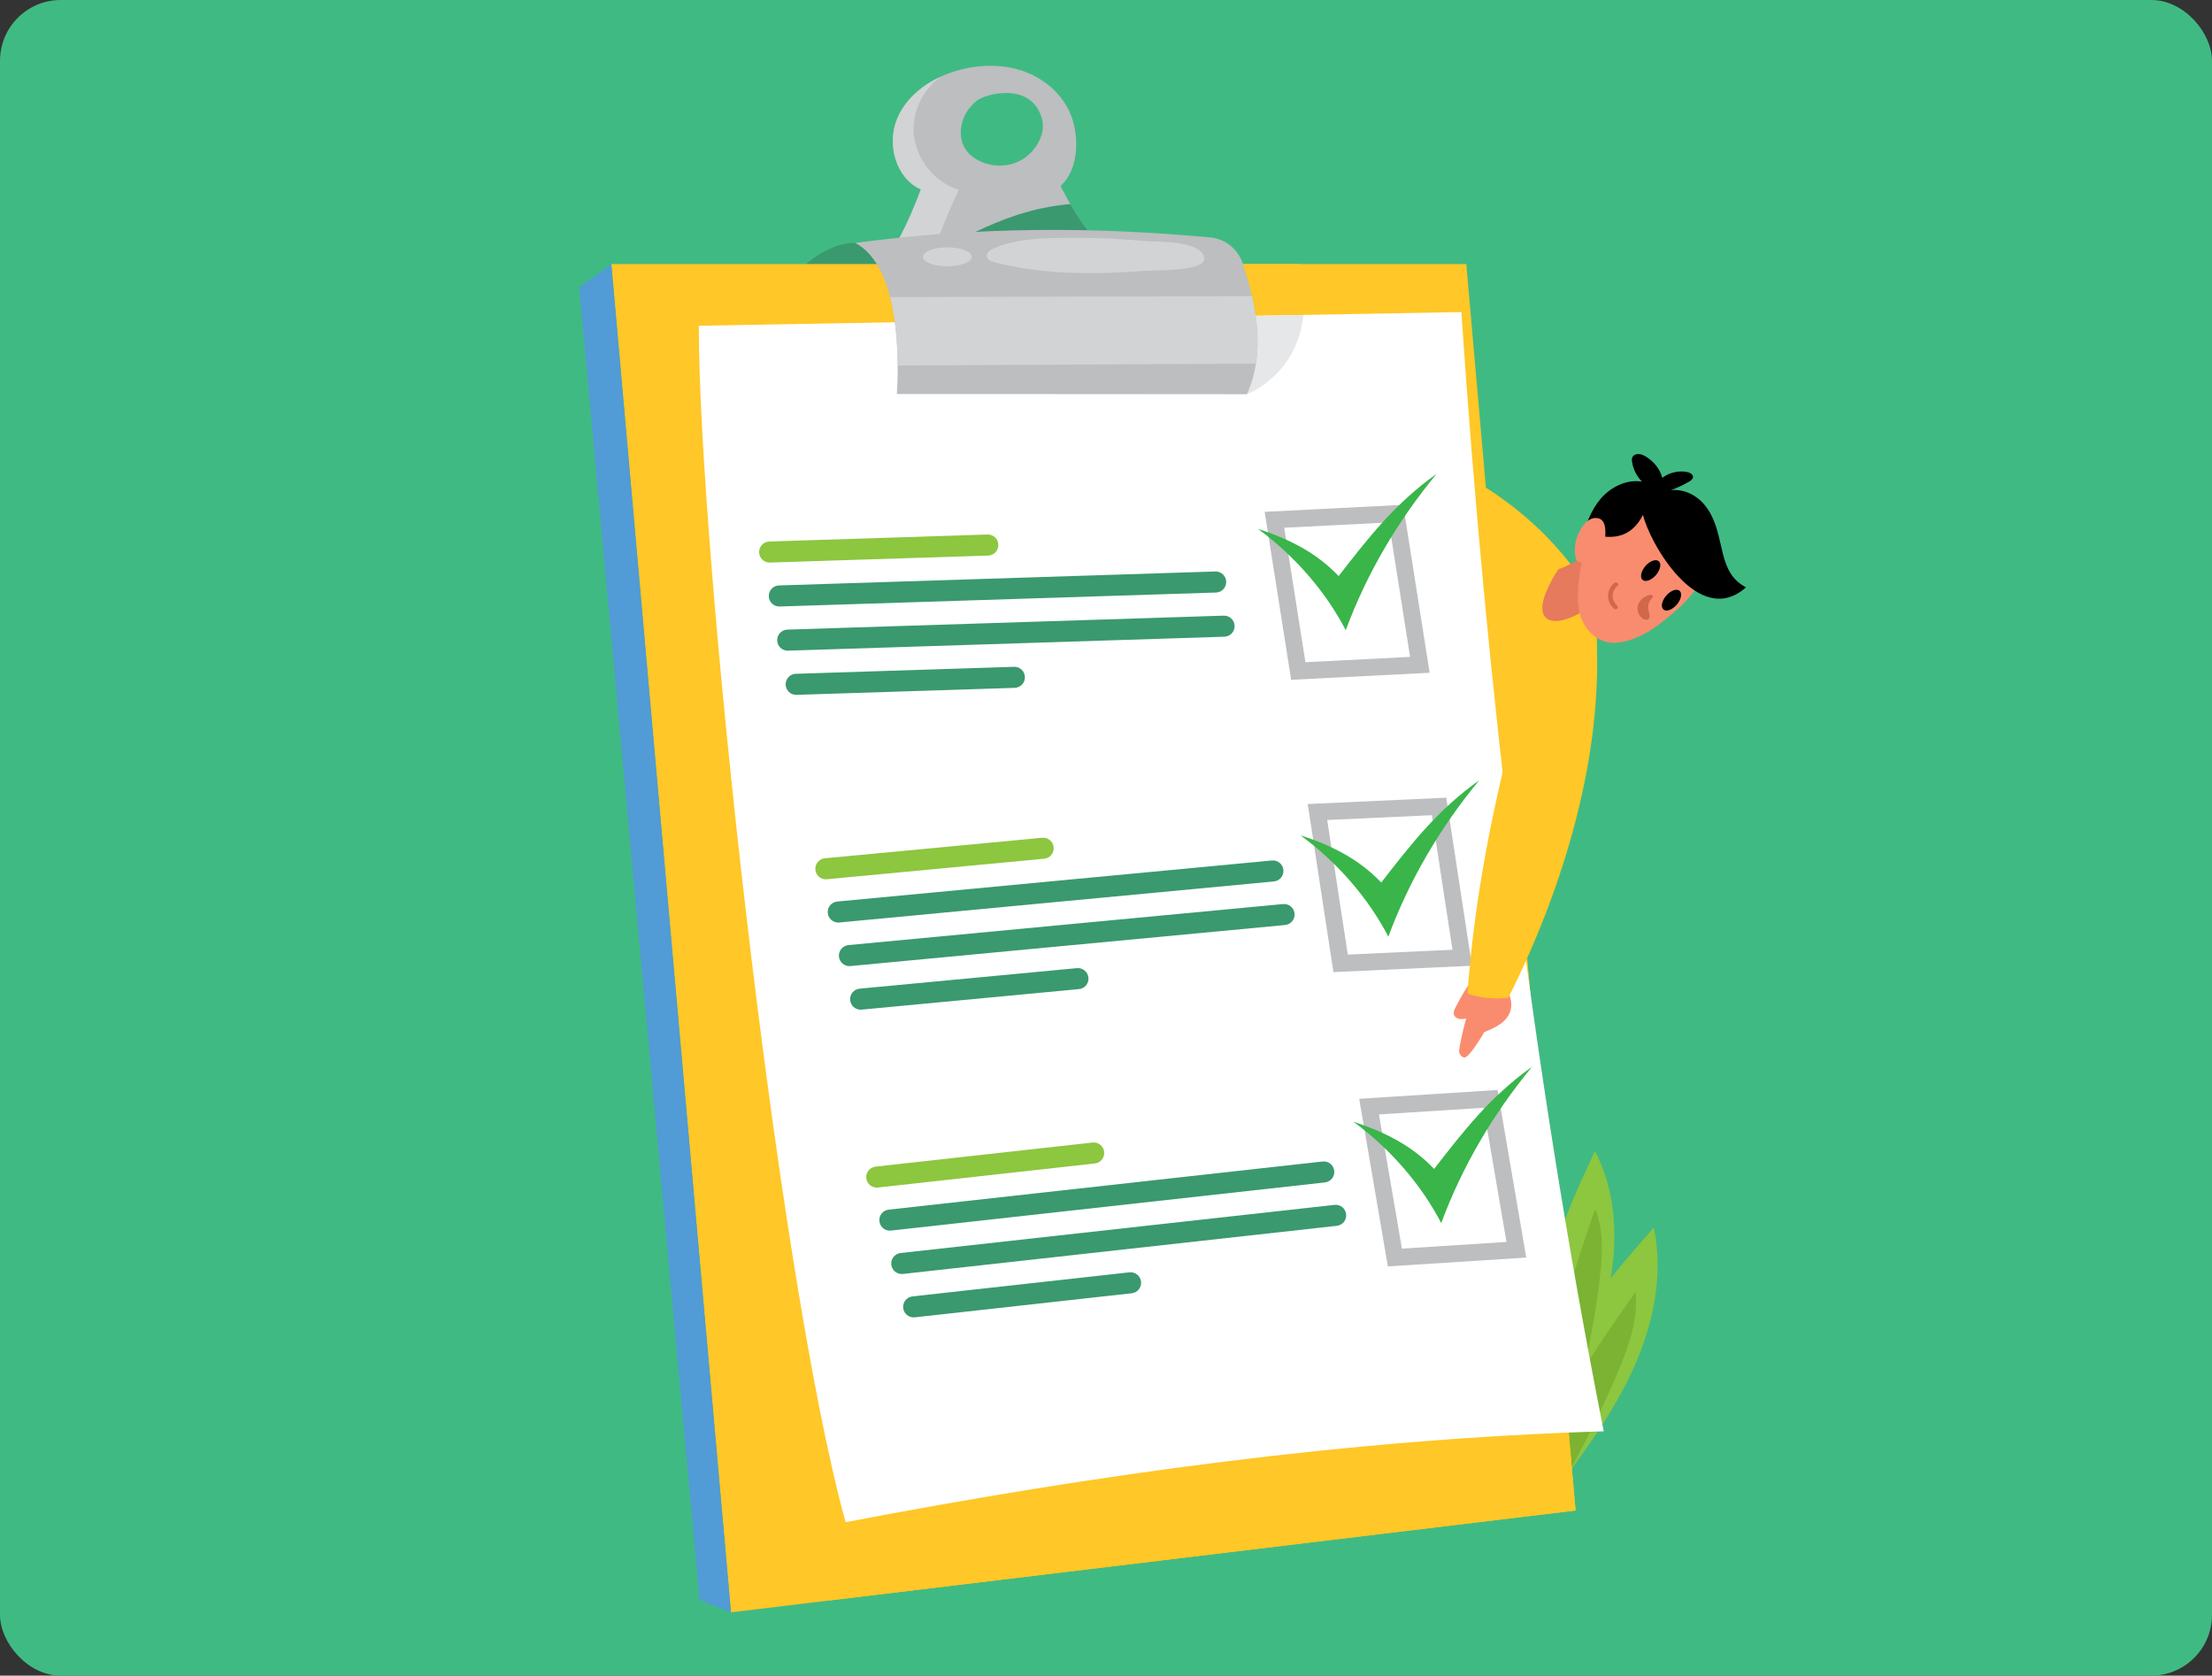
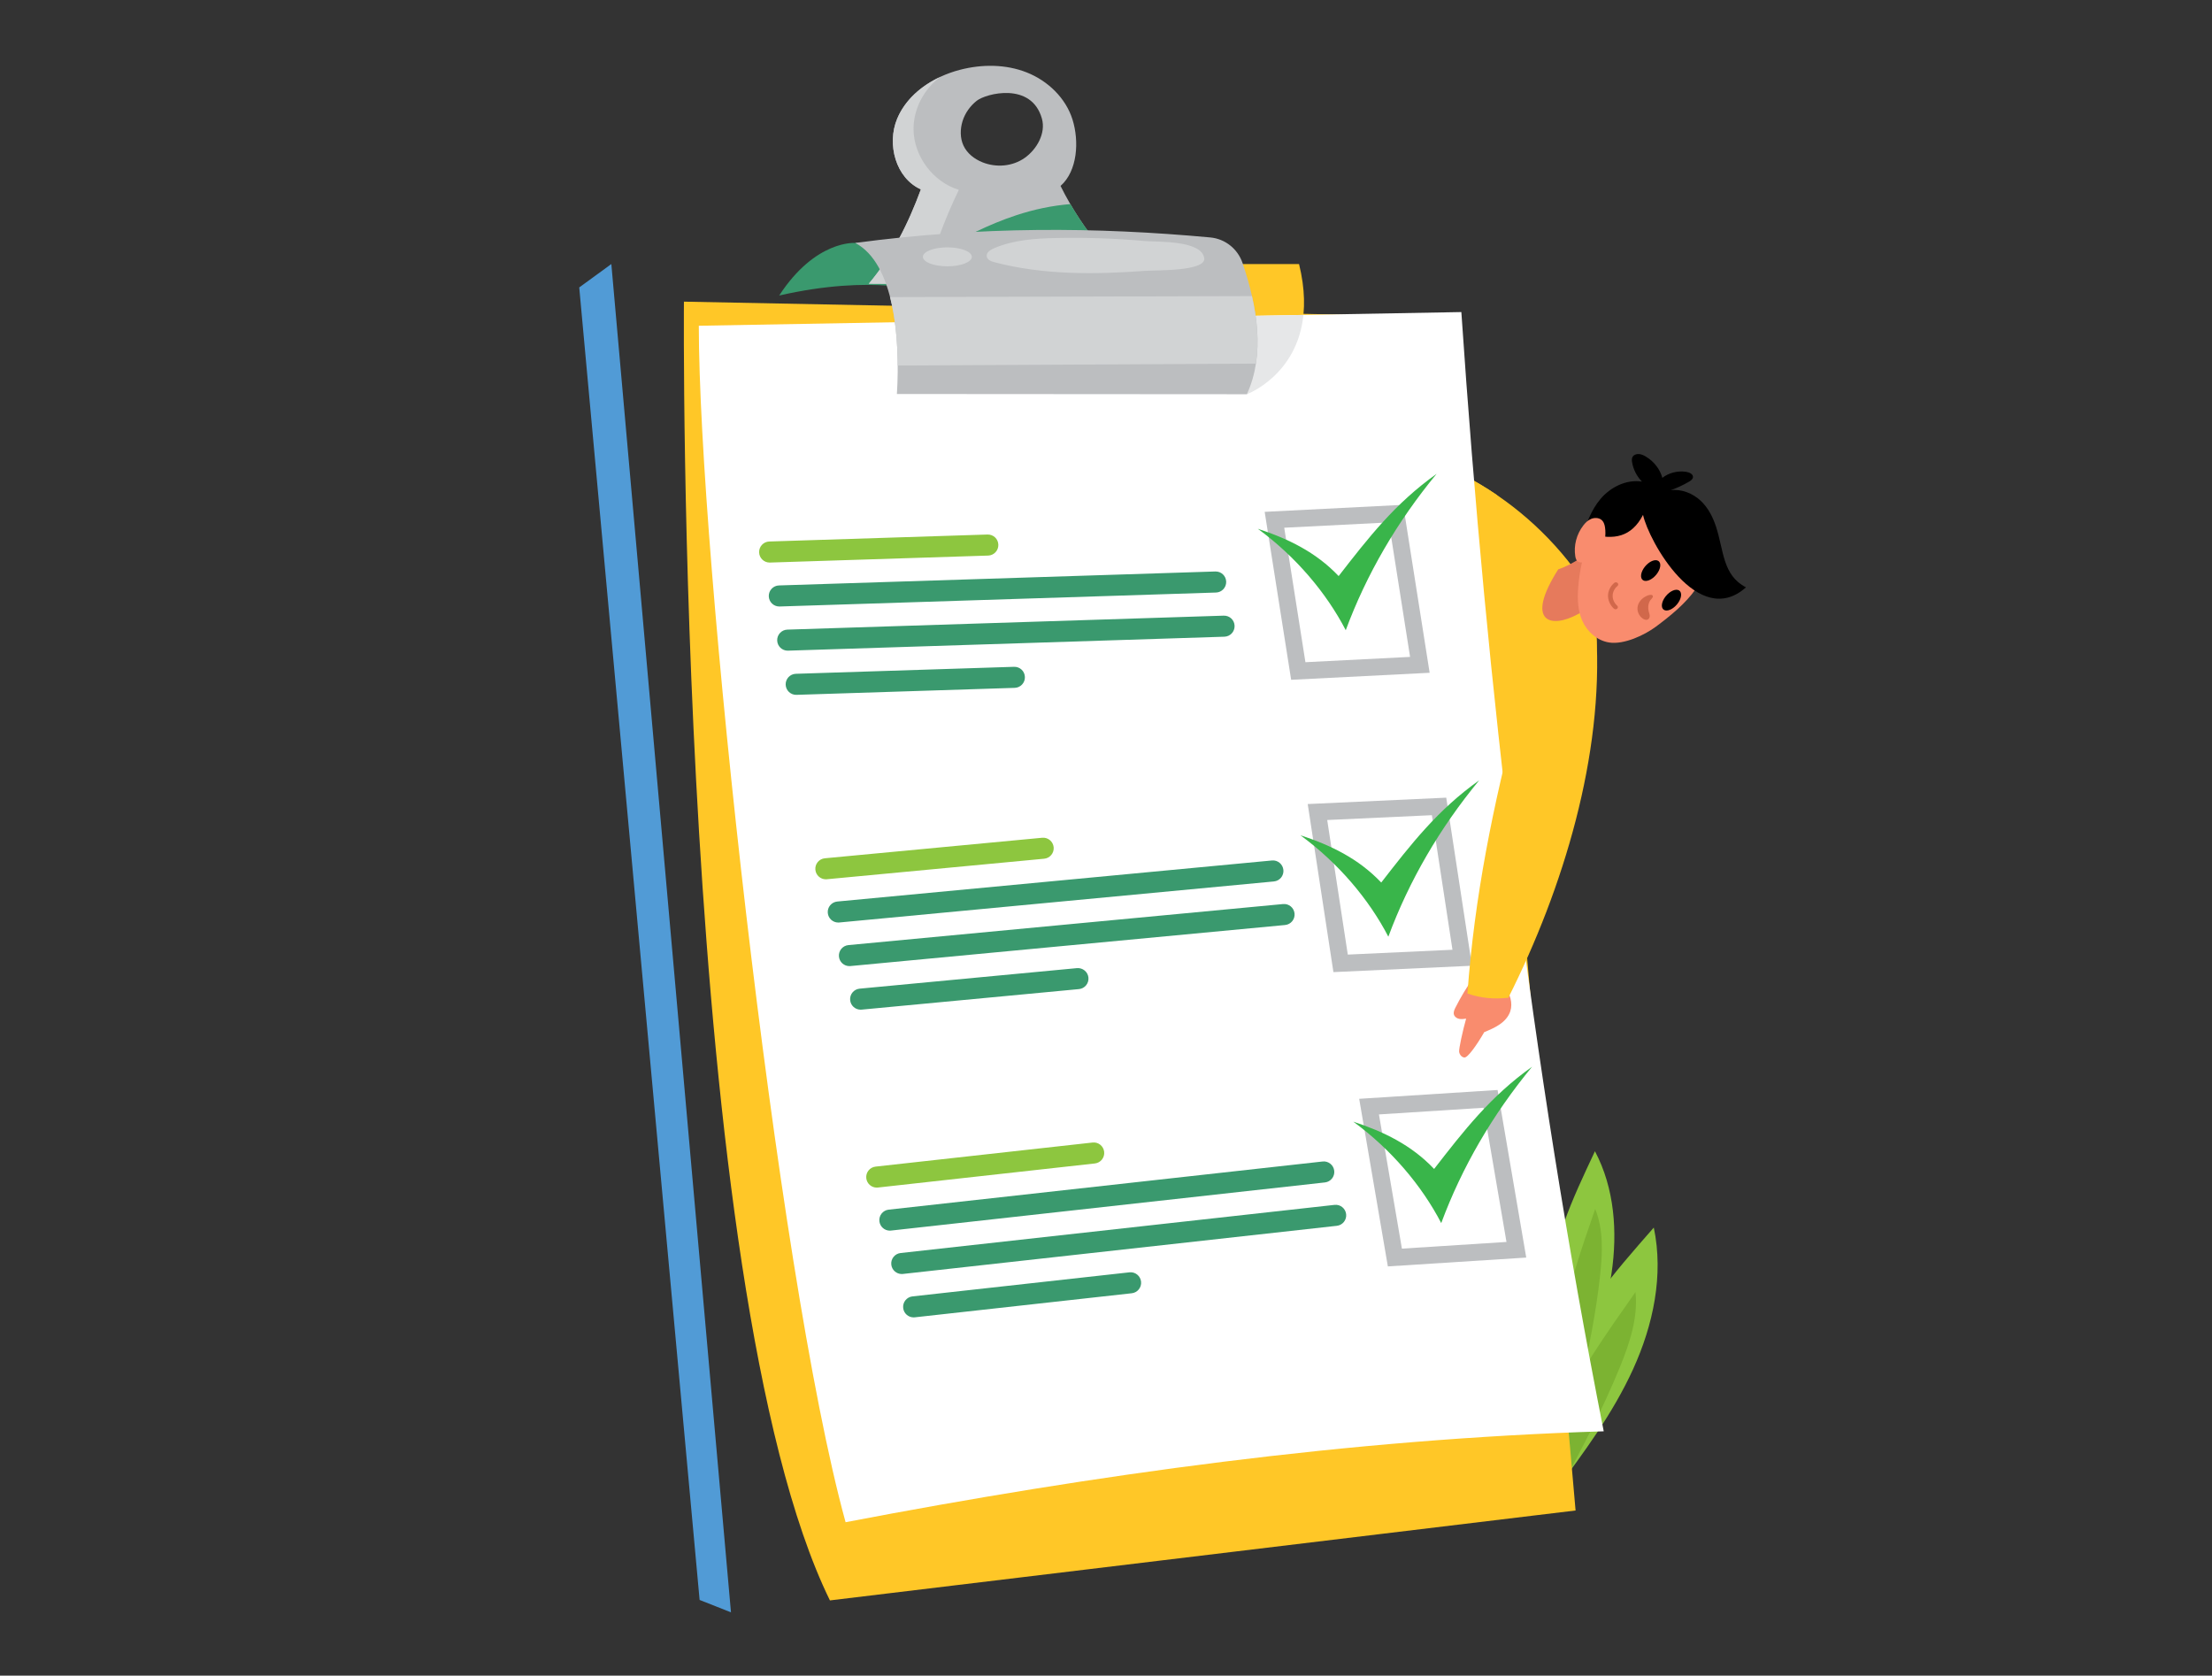
<svg xmlns="http://www.w3.org/2000/svg" width="437" height="331" viewBox="0 0 437 331" fill="none">
  <rect x="0" y="0" width="437" height="331" fill="#333333" stroke="none" />
-   <rect width="437" height="331" rx="12" fill="#40BA83" />
  <path d="M307.149 294.66C312.876 286.967 318.646 279.2 322.625 270.475C326.605 261.75 328.706 251.872 326.722 242.49C318.888 251.452 310.51 260.726 307.436 272.226C305.465 279.603 306.177 287.088 307.149 294.66Z" fill="#8DC63F" />
  <path d="M311.565 287.847C313.544 284.083 315.468 280.289 317.252 276.428C318.24 274.287 319.186 272.127 320.073 269.943C321.976 265.256 323.634 260.265 323.103 255.234C320.225 259.32 317.347 263.406 314.643 267.609C312.522 270.905 310.496 274.3 309.178 277.99C308.096 281.021 307.512 284.205 307.188 287.4C307.025 289.009 306.928 290.624 306.864 292.24C306.863 292.262 306.86 292.287 306.859 292.308C306.952 293.091 307.048 293.875 307.149 294.66C308.088 293.398 309.028 292.134 309.961 290.865C310.498 289.861 311.035 288.856 311.565 287.847Z" fill="#7CB332" />
  <path d="M311.33 275.226C314.234 267.5 317.158 259.7 318.371 251.535C319.584 243.37 318.97 234.699 315.095 227.411C310.749 236.691 306.027 246.357 306.225 256.602C306.351 263.172 308.723 269.194 311.33 275.226Z" fill="#8DC63F" />
  <path d="M313.368 268.539C314.108 264.954 314.796 261.357 315.352 257.739C315.66 255.733 315.928 253.721 316.141 251.702C316.599 247.373 316.781 242.849 315.144 238.814C313.736 242.878 312.328 246.945 311.092 251.065C310.123 254.297 309.256 257.587 309.044 260.954C308.871 263.719 309.146 266.491 309.639 269.212C309.888 270.582 310.193 271.941 310.524 273.293C310.528 273.311 310.532 273.332 310.536 273.35C310.799 273.976 311.065 274.602 311.336 275.226C311.813 273.959 312.288 272.69 312.758 271.417C312.964 270.458 313.169 269.499 313.368 268.539Z" fill="#7CB332" />
  <path d="M310.833 112.16C304.719 104.065 296.657 97.451 287.523 93.038C285.757 116.509 284.874 140.126 285.387 163.657C291.704 160.366 297.906 156.716 303.17 151.917C308.434 147.117 312.806 141.085 314.555 134.18C316.555 126.289 315.125 117.845 310.833 112.16Z" fill="#FFC727" />
  <path d="M288.712 93.637C288.061 94.399 287.584 95.33 287.298 96.295C287.292 96.313 287.29 96.333 287.284 96.352C287.094 99.009 286.915 101.668 286.748 104.329C286.678 113.634 286.607 122.94 286.536 132.245C286.5 136.98 286.489 141.853 288.235 146.255C289.088 148.404 290.338 150.363 291.749 152.186C292.542 153.211 294.587 156.536 296.249 156.112C297.703 155.741 298.195 151.12 298.599 149.792C299.378 147.224 300.242 144.682 301.186 142.172C301.679 140.862 302.2 139.527 302.231 138.127C302.261 136.765 301.822 135.442 301.392 134.149C298.9 126.671 296.487 119.086 295.759 111.236C295.345 106.771 295.483 102.273 295.737 97.794C293.487 96.261 291.138 94.873 288.712 93.637Z" fill="#FFC727" />
  <path d="M168.958 47.99C168.958 47.99 161.11 47.353 153.934 58.377C172.654 54.114 182.742 57.65 182.742 57.65C182.742 57.65 177.43 47.482 168.958 47.99Z" fill="#3A996E" />
  <path d="M217.765 49.254C214.522 45.435 211.747 41.219 209.521 36.73C212.88 33.771 213.223 27.895 211.886 23.622C210.55 19.35 207.001 15.95 202.838 14.306C198.674 12.661 193.973 12.664 189.641 13.791C184.385 15.16 179.333 18.445 177.242 23.458C175.15 28.472 176.964 35.199 181.928 37.408C179.492 44.06 176.212 50.631 171.637 56.04C184.732 56.151 197.831 56.262 210.921 55.884C213.056 55.822 215.317 55.708 217.088 54.515C218.858 53.321 219.147 50.881 217.765 49.254ZM202.407 31.213C200.007 32.89 196.804 33.141 194.106 32.065C192.531 31.437 191.066 30.326 190.336 28.742C189.658 27.274 189.675 25.527 190.146 23.973C190.641 22.341 191.673 20.923 192.976 19.894C194.762 18.483 203.778 16.085 205.84 23.439C206.652 26.334 204.806 29.537 202.407 31.213Z" fill="#BCBEC0" />
  <path d="M182.531 56.119C184.283 49.725 186.536 43.453 189.43 37.498C184.365 35.957 180.574 30.935 180.478 25.642C180.405 21.56 182.539 17.568 185.813 15.161C182.063 16.896 178.815 19.689 177.242 23.459C175.15 28.473 176.964 35.2 181.928 37.408C179.492 44.061 176.212 50.632 171.637 56.041C175.268 56.07 178.9 56.099 182.531 56.119Z" fill="#D1D3D4" />
-   <path d="M120.77 52.157H289.681L311.267 298.379L144.406 318.496L120.77 52.157Z" fill="#FFC727" />
  <path d="M246.335 77.876C246.335 77.876 261.578 72.229 256.638 52.157H235.512L246.335 77.876Z" fill="#FFC727" />
  <path d="M120.775 52.157L114.434 56.778L138.214 316.046L144.411 318.496L120.775 52.157Z" fill="#519BD6" />
  <path d="M311.269 298.378L296.389 128.646L284.495 62.534L135.116 59.587C135.116 59.587 133.498 254.03 163.96 316.139L311.269 298.378Z" fill="#FFC727" />
  <path d="M138.055 64.347C188.271 63.446 238.486 62.546 288.702 61.645C293.726 135.839 302.433 209.777 316.832 282.735C266.699 284.269 216.317 291.273 167.053 300.692C153.301 250.743 138.055 108.649 138.055 64.347Z" fill="white" />
  <path d="M239.863 62.521L246.325 77.876C246.325 77.876 256.278 74.195 257.503 62.205C251.622 62.309 245.742 62.415 239.863 62.521Z" fill="#E6E7E8" />
  <path d="M185.16 49.862C195.8 49.377 206.439 48.893 217.078 48.408C214.996 45.866 213.115 43.158 211.463 40.316C207.829 40.608 204.25 41.371 200.769 42.518C195.298 44.32 190.141 46.967 185.16 49.862Z" fill="#3A996E" />
  <path d="M177.19 77.829L246.328 77.876C249.969 69.994 248.381 60.522 245.479 51.964C244.529 49.163 242.043 47.175 239.1 46.903C216.645 44.83 193.662 44.681 168.957 47.989C176.656 52.044 177.872 66.73 177.19 77.829Z" fill="#BCBEC0" />
  <path d="M247.336 58.488L175.836 58.688C176.908 62.84 177.324 67.614 177.345 72.201L248.111 71.827C248.776 67.522 248.351 62.968 247.336 58.488Z" fill="#D1D3D4" />
  <path d="M208.722 47.013C204.492 47.102 200.161 47.385 196.285 49.081C195.592 49.384 194.803 49.944 194.942 50.687C195.062 51.333 195.805 51.625 196.44 51.791C206.179 54.35 216.359 54.233 226.327 53.497C228.285 53.352 238.331 53.638 237.907 50.968C237.341 47.402 228.605 47.83 226.147 47.61C220.356 47.091 214.535 46.891 208.722 47.013Z" fill="#D1D3D4" />
  <path d="M187.16 52.606C189.83 52.606 191.995 51.768 191.995 50.734C191.995 49.7 189.83 48.862 187.16 48.862C184.489 48.862 182.324 49.7 182.324 50.734C182.324 51.768 184.489 52.606 187.16 52.606Z" fill="#D1D3D4" />
  <path d="M282.438 132.899L255.078 134.285L249.848 101.108L277.208 99.722L282.438 132.899ZM257.898 130.81L278.574 129.762L274.386 103.197L253.711 104.245L257.898 130.81Z" fill="#BCBEC0" />
  <path d="M290.797 190.768L263.43 192.029L258.352 158.829L285.719 157.568L290.797 190.768ZM266.267 188.566L286.948 187.613L282.882 161.029L262.202 161.982L266.267 188.566Z" fill="#BCBEC0" />
  <path d="M274.183 250.161L268.52 217.055L295.86 215.311L301.524 248.417L274.183 250.161ZM272.424 220.141L276.959 246.649L297.619 245.331L293.083 218.823L272.424 220.141Z" fill="#BCBEC0" />
  <path d="M153.958 119.805C152.839 119.805 151.916 118.917 151.88 117.791C151.843 116.643 152.744 115.682 153.892 115.646L240.099 112.888C241.26 112.855 242.208 113.753 242.244 114.901C242.281 116.049 241.38 117.01 240.233 117.047L154.026 119.804C154.002 119.805 153.98 119.805 153.958 119.805Z" fill="#3A996E" />
  <path d="M155.618 128.531C154.499 128.531 153.576 127.643 153.54 126.517C153.504 125.369 154.405 124.408 155.552 124.372L241.758 121.614C242.933 121.584 243.867 122.479 243.904 123.626C243.94 124.774 243.04 125.735 241.892 125.772L155.686 128.529C155.663 128.531 155.64 128.531 155.618 128.531Z" fill="#3A996E" />
  <path d="M157.293 137.258C156.175 137.258 155.252 136.37 155.216 135.244C155.179 134.096 156.08 133.135 157.229 133.099L200.332 131.72C201.497 131.682 202.441 132.584 202.478 133.732C202.515 134.88 201.614 135.841 200.466 135.877L157.362 137.256C157.338 137.257 157.316 137.258 157.293 137.258Z" fill="#3A996E" />
  <path d="M152.047 111.126C150.929 111.126 150.006 110.239 149.97 109.113C149.933 107.965 150.834 107.004 151.982 106.967L195.086 105.588C196.255 105.557 197.195 106.453 197.232 107.6C197.268 108.748 196.367 109.709 195.219 109.746L152.116 111.125C152.093 111.126 152.07 111.126 152.047 111.126Z" fill="#8DC63F" />
  <path d="M165.605 182.235C164.544 182.235 163.638 181.428 163.537 180.35C163.429 179.207 164.268 178.192 165.412 178.084L251.28 169.976C252.419 169.86 253.438 170.707 253.547 171.851C253.655 172.995 252.815 174.01 251.671 174.118L165.802 182.226C165.737 182.232 165.671 182.235 165.605 182.235Z" fill="#3A996E" />
  <path d="M167.808 190.841C166.747 190.841 165.841 190.033 165.74 188.957C165.632 187.813 166.471 186.798 167.615 186.69L253.484 178.582C254.622 178.471 255.642 179.314 255.751 180.458C255.859 181.602 255.019 182.616 253.875 182.724L168.006 190.832C167.94 190.838 167.873 190.841 167.808 190.841Z" fill="#3A996E" />
  <path d="M170.023 199.447C168.962 199.447 168.056 198.639 167.955 197.563C167.847 196.419 168.686 195.404 169.83 195.296L212.765 191.241C213.901 191.145 214.923 191.973 215.031 193.117C215.139 194.261 214.3 195.276 213.156 195.384L170.221 199.438C170.155 199.444 170.088 199.447 170.023 199.447Z" fill="#3A996E" />
  <path d="M163.152 173.693C162.091 173.693 161.185 172.886 161.084 171.808C160.975 170.664 161.815 169.65 162.959 169.542L205.893 165.487C207.031 165.377 208.052 166.219 208.16 167.363C208.268 168.507 207.428 169.521 206.284 169.629L163.35 173.683C163.283 173.689 163.218 173.693 163.152 173.693Z" fill="#8DC63F" />
  <path d="M175.797 243.096C174.751 243.096 173.85 242.309 173.732 241.244C173.605 240.103 174.428 239.075 175.569 238.948L261.295 229.439C262.434 229.307 263.464 230.135 263.591 231.277C263.717 232.419 262.895 233.447 261.753 233.573L176.028 243.082C175.951 243.091 175.872 243.096 175.797 243.096Z" fill="#3A996E" />
  <path d="M178.148 251.664C177.102 251.664 176.201 250.878 176.083 249.813C175.957 248.672 176.78 247.643 177.921 247.517L263.646 238.008C264.787 237.875 265.815 238.703 265.942 239.846C266.069 240.987 265.246 242.016 264.104 242.142L178.379 251.651C178.302 251.66 178.225 251.664 178.148 251.664Z" fill="#3A996E" />
  <path d="M180.496 260.232C179.45 260.232 178.549 259.446 178.431 258.381C178.304 257.24 179.127 256.211 180.269 256.085L223.131 251.331C224.272 251.201 225.3 252.026 225.427 253.169C225.554 254.31 224.731 255.339 223.588 255.465L180.726 260.219C180.65 260.228 180.572 260.232 180.496 260.232Z" fill="#3A996E" />
  <path d="M173.207 234.594C172.161 234.594 171.26 233.808 171.142 232.743C171.015 231.602 171.838 230.573 172.98 230.447L215.842 225.692C216.987 225.557 218.012 226.387 218.139 227.53C218.265 228.671 217.443 229.7 216.301 229.826L173.439 234.581C173.361 234.59 173.283 234.594 173.207 234.594Z" fill="#8DC63F" />
  <path d="M248.496 104.454C254.442 106.406 259.956 109.046 264.46 113.795C270.303 106.274 275.569 99.464 283.813 93.603C276.003 103.056 269.942 113.487 265.865 124.489C262.026 117.085 255.958 109.918 248.496 104.454Z" fill="#39B54A" />
  <path d="M256.91 164.993C262.856 166.944 268.37 169.585 272.874 174.334C278.717 166.813 283.983 160.003 292.227 154.143C284.417 163.595 278.356 174.026 274.279 185.029C270.44 177.624 264.372 170.458 256.91 164.993Z" fill="#39B54A" />
  <path d="M267.359 221.571C273.305 223.522 278.819 226.163 283.323 230.912C289.166 223.391 294.433 216.581 302.676 210.721C294.866 220.173 288.805 230.604 284.728 241.606C280.889 234.201 274.821 227.035 267.359 221.571Z" fill="#39B54A" />
  <path d="M316.476 106.839C314.545 108.921 310.566 111.605 307.849 112.457C301.172 122.945 306.372 124.264 311.802 121.281C313.956 120.097 316.108 118.91 318.261 117.725C318.621 117.527 318.998 117.311 319.196 116.952C319.488 116.42 319.294 115.764 319.094 115.191C318.187 112.585 318.533 108.678 316.476 106.839Z" fill="#E67A5C" />
  <path d="M291.137 193.067C289.788 194.961 288.583 196.957 287.537 199.032C287.315 199.47 287.096 199.967 287.243 200.436C287.38 200.876 287.819 201.167 288.27 201.261C288.721 201.355 289.189 201.288 289.645 201.219C288.996 203.522 288.172 207.247 288.265 207.788C288.357 208.329 288.766 208.857 289.314 208.897C289.976 208.944 291.77 206.41 293.226 203.883C294.273 203.46 295.352 202.991 296.284 202.352C297.215 201.714 298.024 200.836 298.373 199.762C298.901 198.143 298.308 196.347 297.346 194.944C296.753 194.078 296.01 193.299 295.097 192.783C294.183 192.268 292.16 192.84 291.137 193.067Z" fill="#F98C6E" />
  <path d="M315.363 125.145C316.83 149.169 308.876 175.457 297.986 197.092C295.16 197.386 292.589 197.204 289.91 196.258C291.26 177.395 295 158.766 299.885 140.496C300.714 137.395 301.631 134.198 303.695 131.74C305.76 129.283 312.403 123.902 315.363 125.145Z" fill="#FFC727" />
  <path d="M327.176 123.763C324.895 125.465 320.848 127.369 317.911 126.918C315.515 126.55 313.578 124.771 312.642 122.733C311.705 120.694 311.625 118.427 311.774 116.235C312.03 112.47 312.926 108.749 314.42 105.242C315.816 101.967 318.116 98.596 321.864 97.696C324.611 97.037 327.579 97.882 330.025 99.233C333.006 100.878 335.52 103.359 336.602 106.361C339.331 113.942 332.799 119.565 327.176 123.763Z" fill="#F98C6E" />
  <path d="M314.297 105.462C318.823 106.765 322.331 106.084 324.597 101.709C325.719 106.868 335.487 124.43 344.934 116.022C340.298 113.629 340.567 108.767 339.015 104.038C338.395 102.146 337.467 100.286 335.939 98.874C334.41 97.462 332.205 96.555 330.062 96.838C331.311 96.385 332.513 95.826 333.646 95.17C334.028 94.95 334.439 94.66 334.466 94.248C334.504 93.653 333.735 93.291 333.082 93.196C331.423 92.953 329.666 93.403 328.406 94.392C327.953 92.686 326.755 91.143 325.131 90.178C324.729 89.939 324.288 89.731 323.812 89.691C323.336 89.651 322.818 89.814 322.569 90.18C322.351 90.5 322.37 90.909 322.43 91.284C322.653 92.698 323.34 94.054 324.381 95.134C321.259 94.642 318.131 96.277 316.214 98.536C314.296 100.794 313.351 103.596 312.441 106.332C312.883 106.193 313.856 105.601 314.297 105.462Z" fill="black" />
  <path d="M317.089 104.196C317.008 103.629 316.828 103.028 316.343 102.66C315.799 102.246 314.981 102.237 314.342 102.501C313.702 102.765 313.215 103.257 312.811 103.778C311.457 105.527 310.873 107.757 311.211 109.887C311.281 110.324 311.437 110.817 311.877 111.008C313.104 111.542 315.485 109.768 316.156 108.879C317.094 107.637 317.297 105.645 317.089 104.196Z" fill="#F98C6E" />
  <path d="M324.956 111.948C324.119 113.001 323.955 114.193 324.59 114.612C325.224 115.03 326.417 114.516 327.254 113.463C328.091 112.411 328.256 111.219 327.621 110.8C326.986 110.382 325.793 110.896 324.956 111.948Z" fill="black" />
  <path d="M329.07 117.792C328.233 118.845 328.068 120.037 328.703 120.455C329.337 120.874 330.53 120.36 331.368 119.307C332.205 118.255 332.369 117.063 331.735 116.644C331.1 116.226 329.908 116.74 329.07 117.792Z" fill="black" />
  <path d="M325.728 120.828C325.804 121.111 325.917 121.392 325.918 121.683C325.918 121.973 325.775 122.288 325.481 122.4C325.181 122.513 324.833 122.385 324.568 122.21C323.708 121.643 323.326 120.574 323.567 119.643C323.808 118.712 324.616 117.947 325.597 117.6C325.879 117.5 326.523 117.376 326.548 117.798C326.566 118.084 326.079 118.459 325.943 118.71C325.593 119.356 325.539 120.129 325.728 120.828Z" fill="#D1684B" />
  <path d="M318.308 119.628C318.462 119.846 318.64 120.049 318.843 120.231C319.024 120.394 319.314 120.394 319.492 120.232C319.67 120.069 319.669 119.805 319.485 119.643C318.916 119.133 318.582 118.395 318.594 117.674C318.605 116.953 318.962 116.233 319.546 115.749C319.733 115.595 319.746 115.331 319.572 115.161C319.4 114.991 319.11 114.977 318.924 115.132C318.158 115.765 317.691 116.706 317.676 117.652C317.665 118.341 317.894 119.04 318.308 119.628Z" fill="#D1684B" />
</svg>